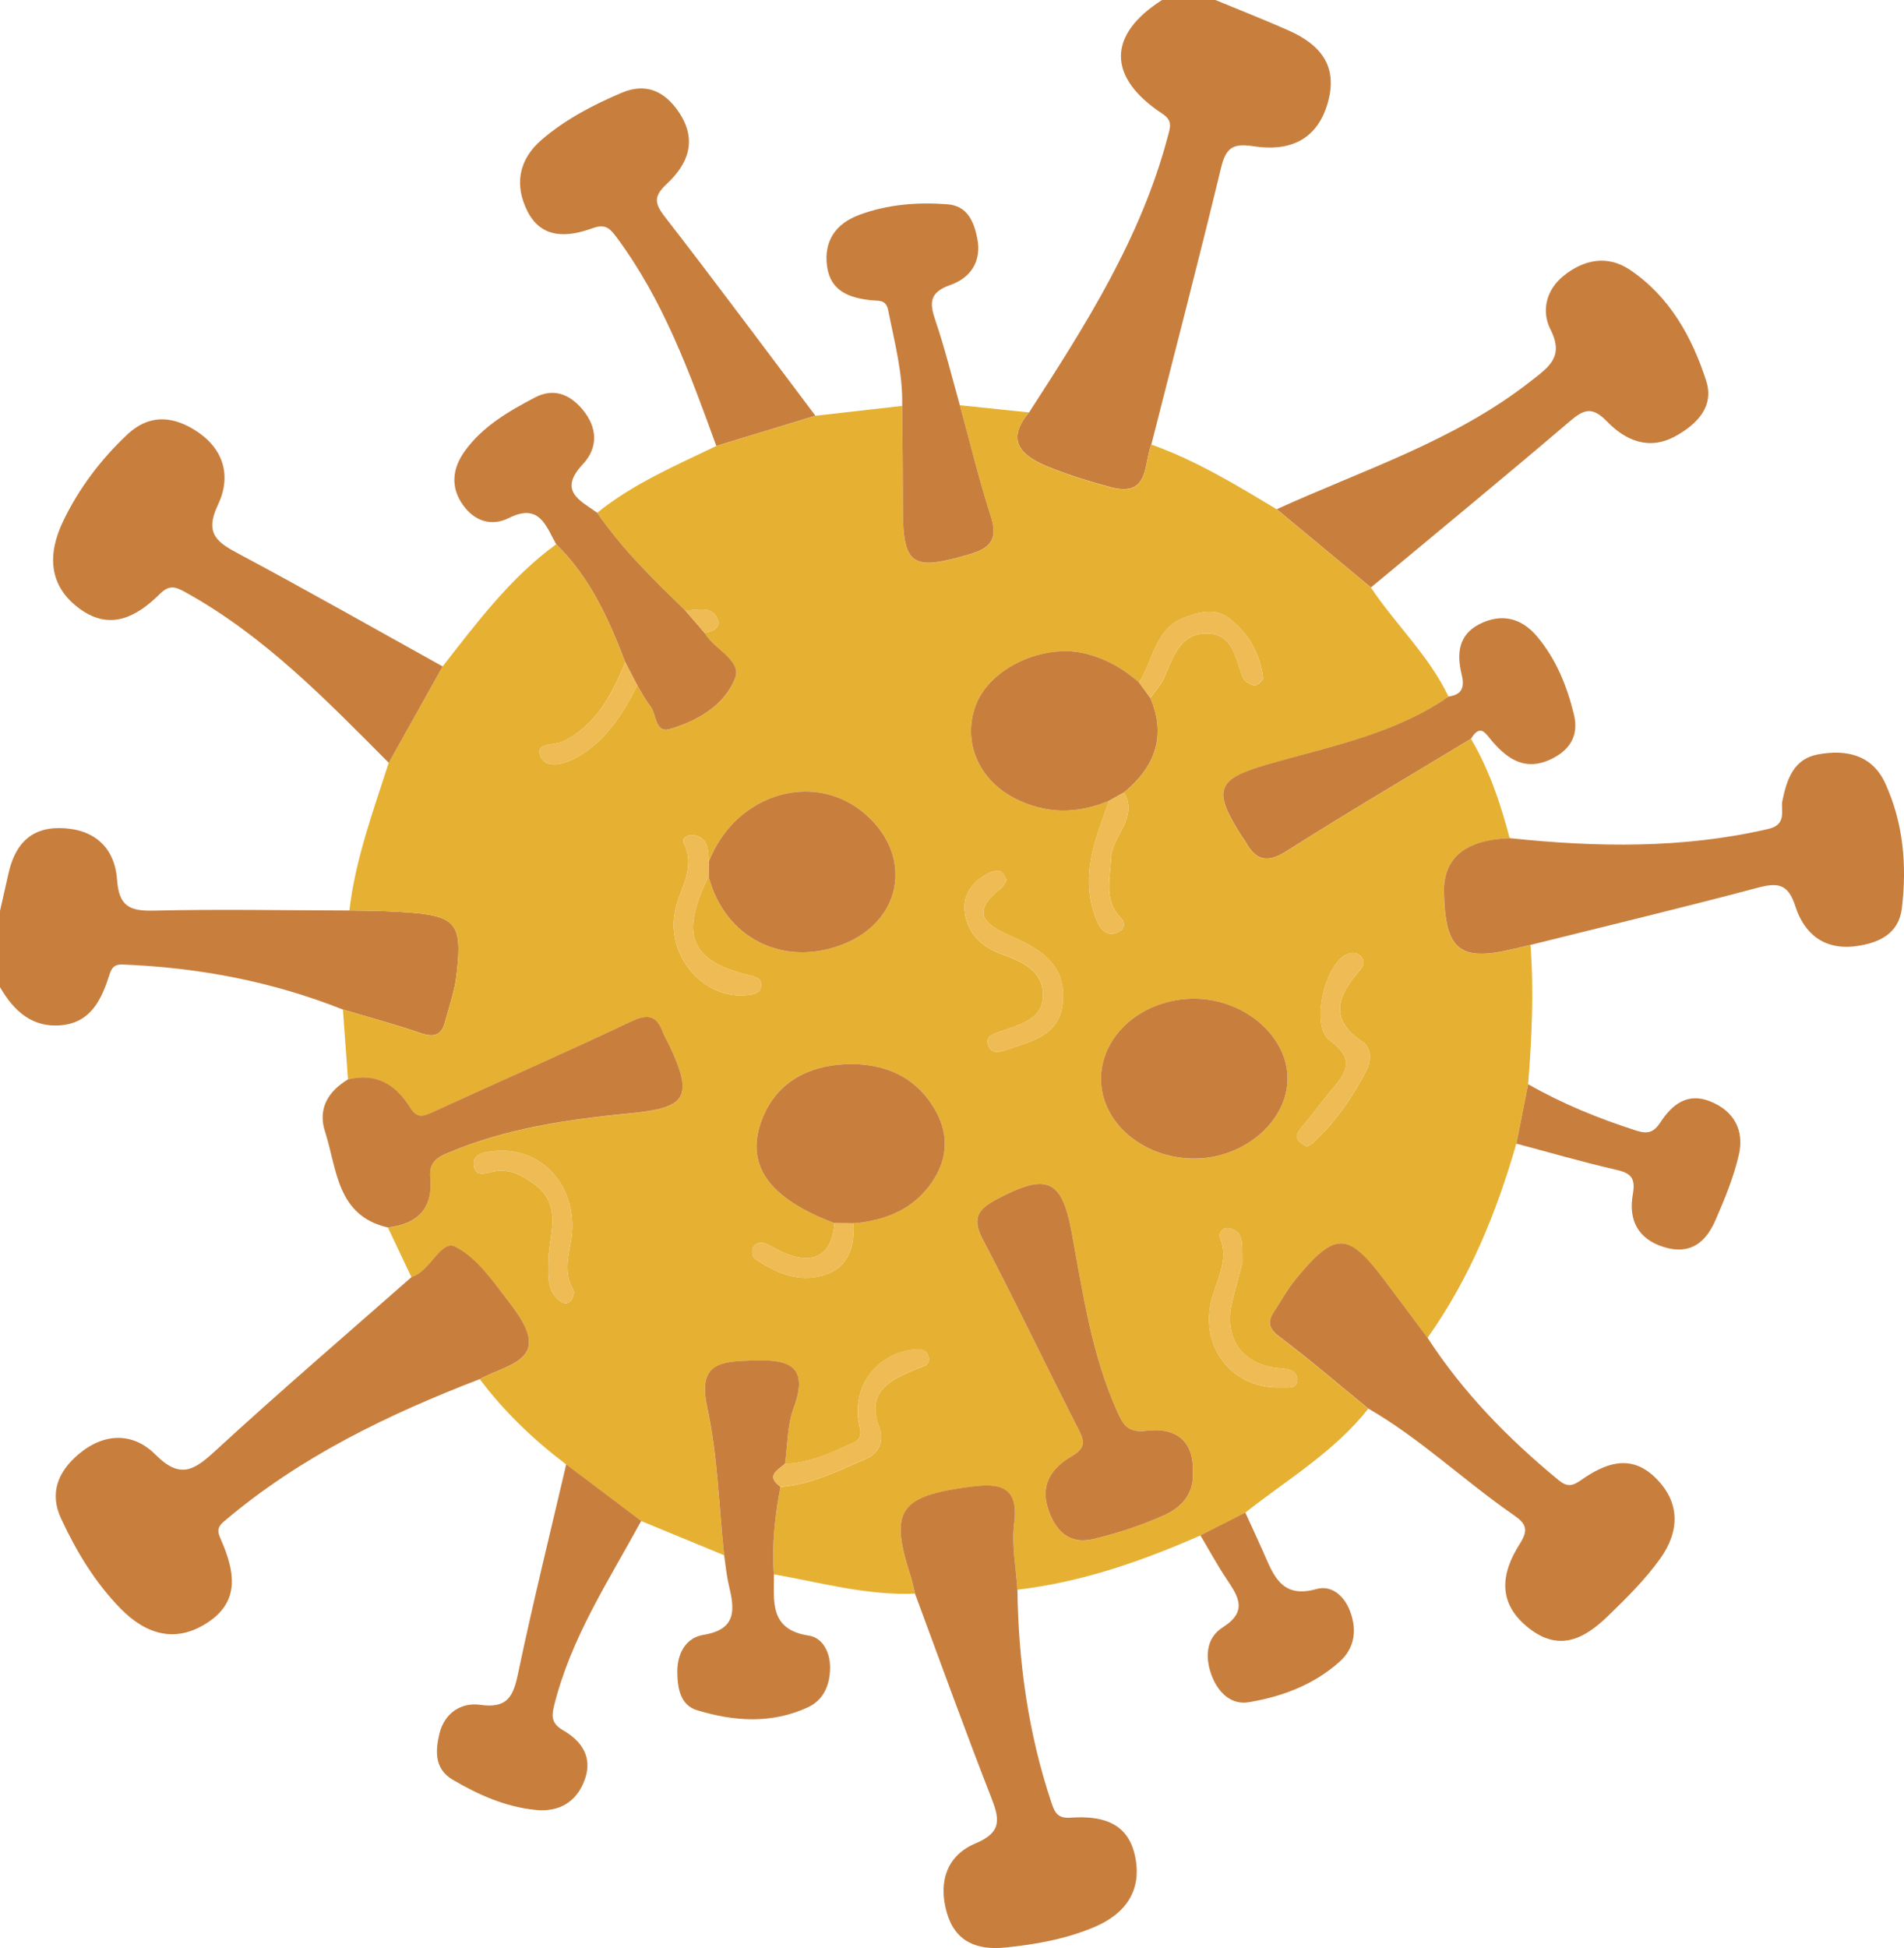
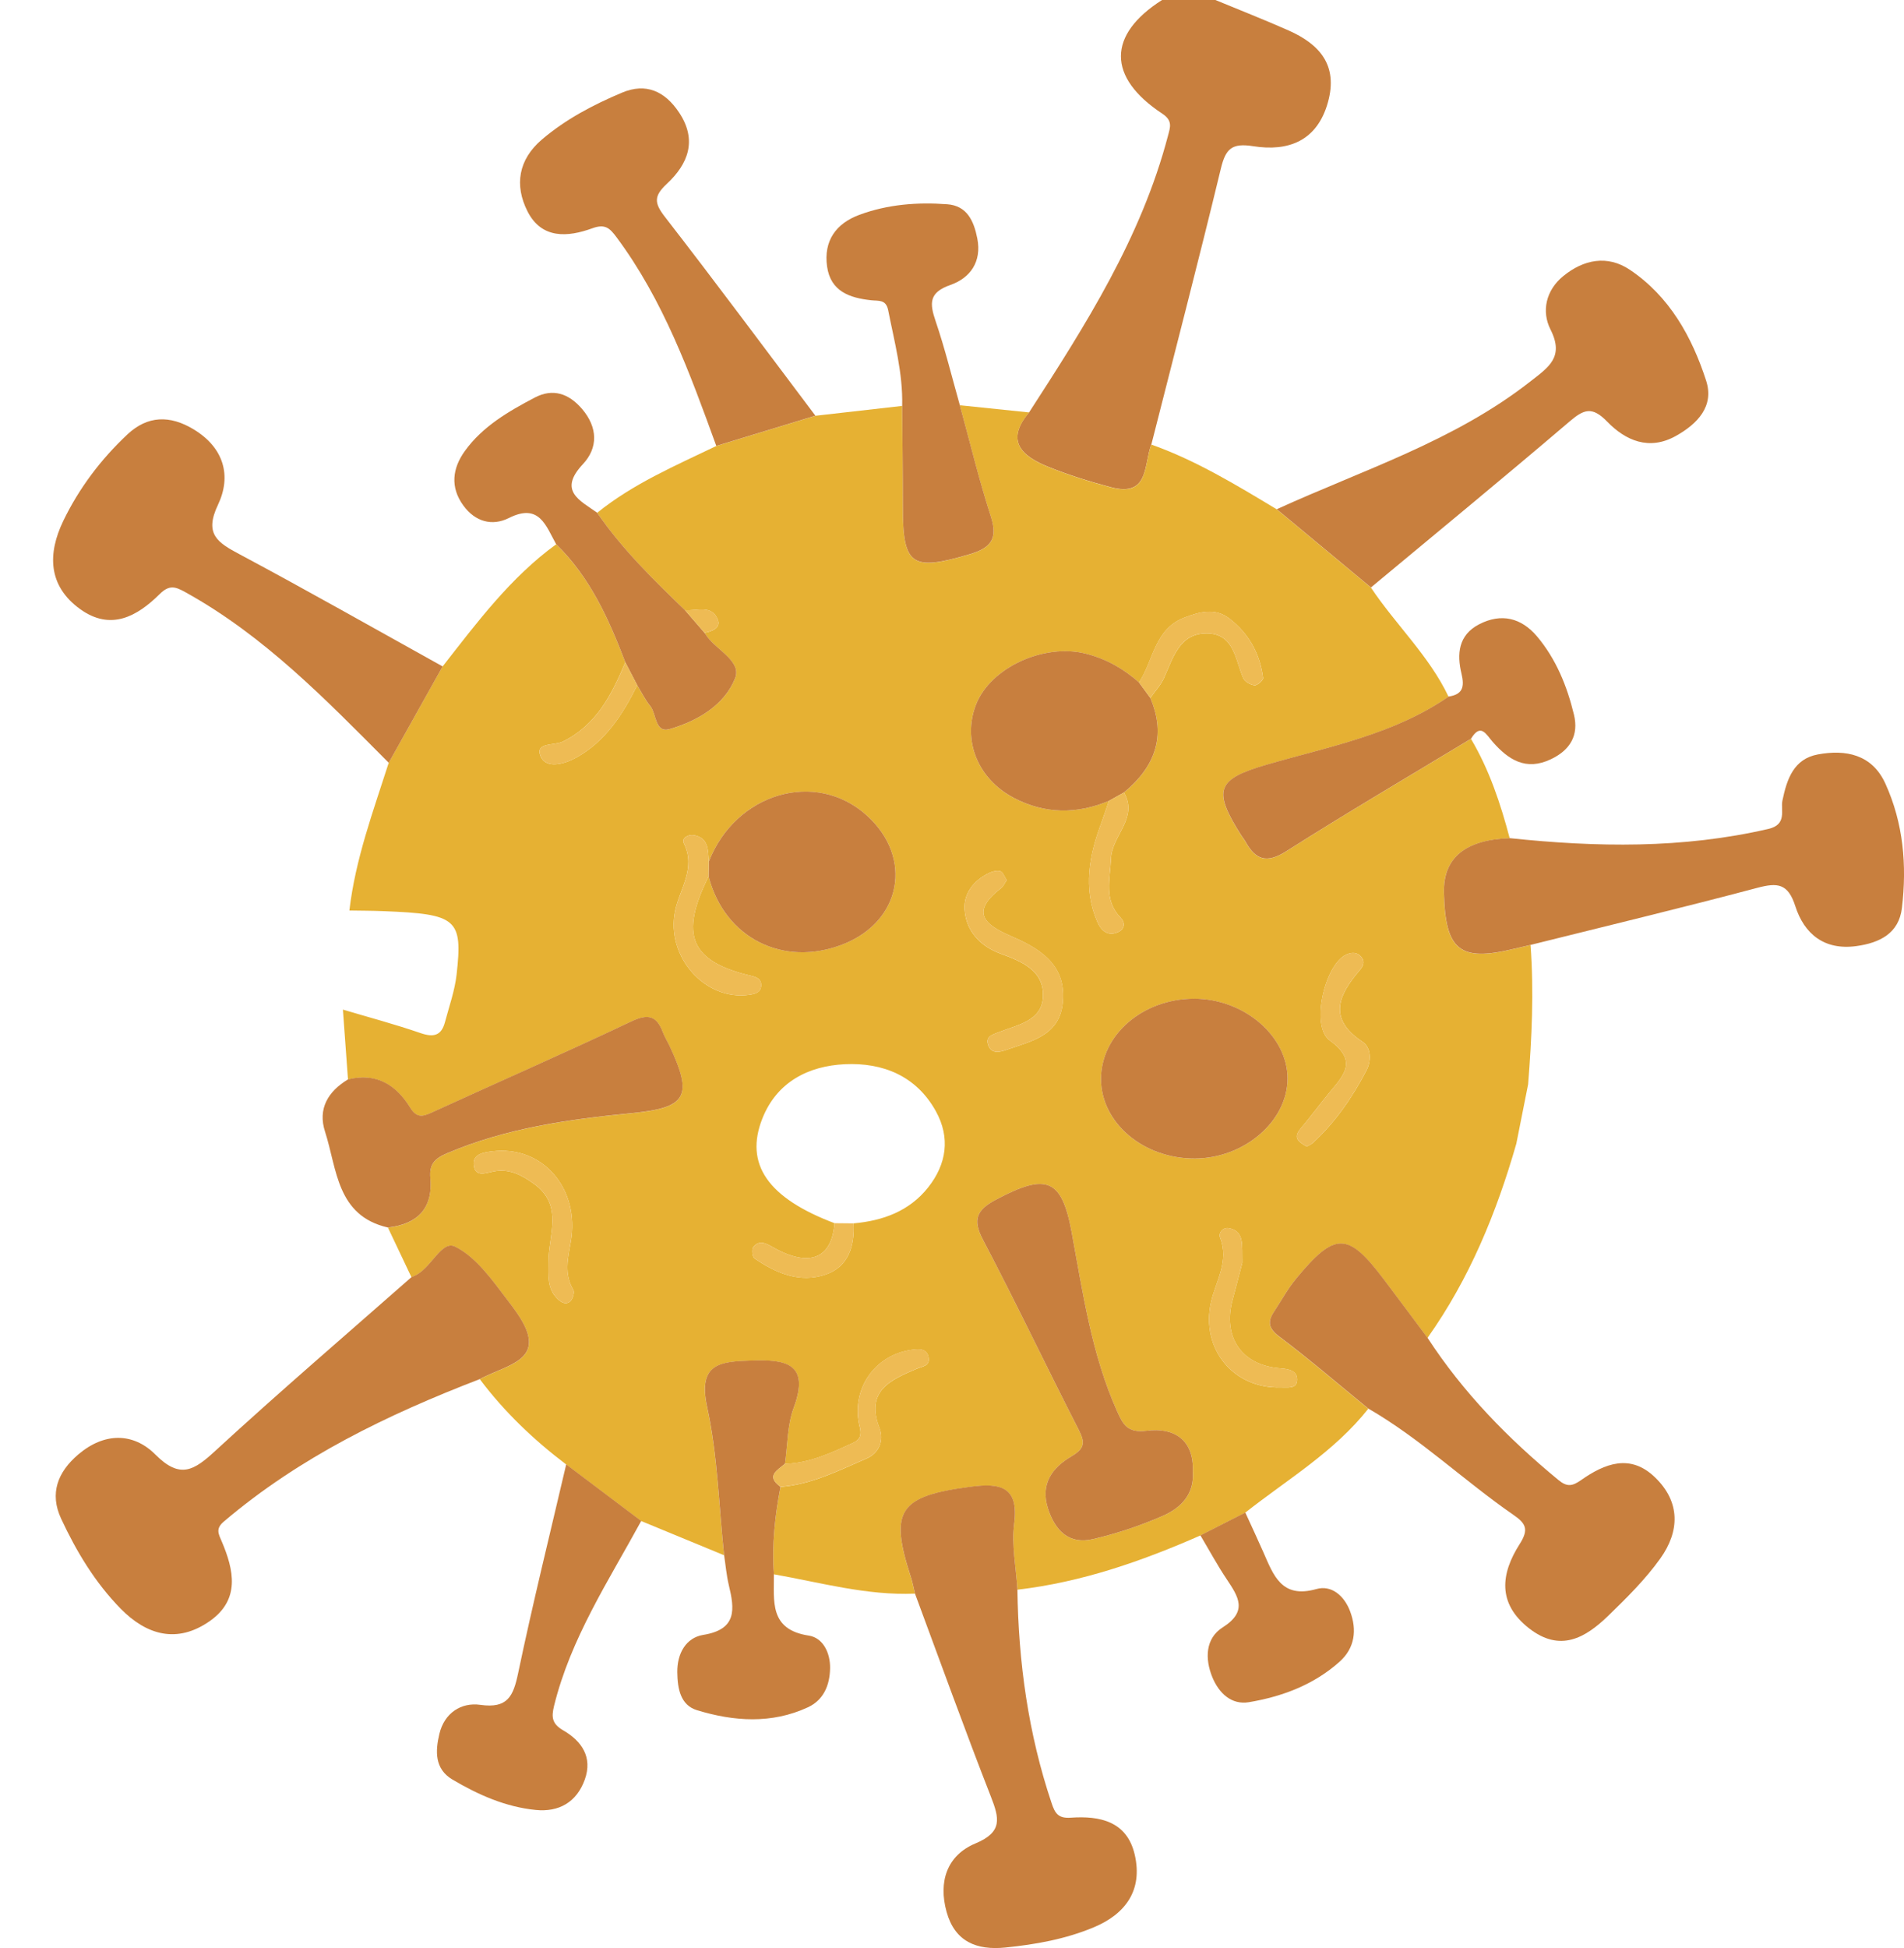
<svg xmlns="http://www.w3.org/2000/svg" viewBox="0 0 72.615 74.274">
  <g>
    <g>
      <path d="M39.249,15.721c2.149-3.32,4.273-6.652,5.294-10.539,.087-.33,.19-.58-.215-.848-2.107-1.39-2.097-3.006-.009-4.334,.678,0,1.356,0,2.034,0,.931,.386,1.87,.753,2.791,1.161,1.18,.524,1.892,1.321,1.503,2.73-.411,1.489-1.516,1.895-2.853,1.683-.818-.13-1.05,.1-1.232,.851-.849,3.515-1.761,7.015-2.651,10.52-.296,.755-.071,2.025-1.547,1.631-.808-.216-1.613-.465-2.387-.778-.987-.399-1.663-.974-.729-2.078Z" style="fill:#c87f3e;">
-      </path>
-       <path d="M0,34.73c.107-.474,.216-.948,.322-1.423,.235-1.057,.804-1.751,1.968-1.735,1.288,.018,2.086,.731,2.174,1.965,.073,1.029,.49,1.204,1.414,1.182,2.481-.059,4.965-.01,7.447-.005,.434,.008,.868,.007,1.302,.024,2.801,.11,3.025,.29,2.787,2.416-.069,.615-.283,1.214-.444,1.817-.135,.509-.429,.589-.926,.418-.975-.337-1.975-.602-2.965-.897-2.698-1.073-5.506-1.604-8.401-1.718-.299-.012-.413,.103-.502,.381-.294,.926-.691,1.814-1.811,1.931C1.24,39.204,.526,38.549,0,37.636,0,36.668,0,35.699,0,34.73Z" style="fill:#c87f3e;">
     </path>
      <path d="M13.079,38.493c.99,.295,1.99,.56,2.965,.897,.497,.171,.791,.092,.926-.418,.16-.603,.375-1.203,.444-1.817,.238-2.126,.014-2.305-2.787-2.416-.433-.017-.868-.017-1.302-.024,.226-1.95,.906-3.779,1.5-5.632,.685-1.225,1.371-2.449,2.056-3.674,1.311-1.675,2.584-3.387,4.33-4.657,1.292,1.258,2.01,2.852,2.636,4.5-.512,1.233-1.108,2.402-2.388,3.025-.325,.158-1.069,.016-.839,.563,.205,.487,.908,.293,1.351,.048,1.12-.618,1.78-1.648,2.331-2.76,.163,.265,.3,.55,.494,.789,.249,.305,.175,1.049,.747,.881,1.058-.31,2.082-.906,2.493-1.937,.249-.626-.651-1.049-1.043-1.557-.044-.057-.083-.118-.124-.177,.283-.046,.614-.191,.514-.476-.219-.621-.809-.346-1.261-.388-1.203-1.159-2.395-2.327-3.346-3.712,1.37-1.107,2.976-1.793,4.543-2.547,1.26-.384,2.519-.768,3.779-1.152,1.103-.126,2.206-.251,3.309-.376,.009,1.278,.026,2.557,.025,3.835-.001,2.263,.329,2.48,2.552,1.823,.814-.241,1.079-.591,.803-1.444-.45-1.395-.793-2.824-1.181-4.239,.881,.091,1.762,.182,2.643,.274-.933,1.104-.257,1.679,.729,2.078,.774,.313,1.579,.562,2.387,.778,1.475,.394,1.251-.876,1.547-1.631,1.706,.606,3.242,1.543,4.782,2.469,1.197,.994,2.393,1.988,3.59,2.982,.946,1.417,2.219,2.6,2.961,4.161-2.096,1.452-4.568,1.906-6.947,2.598-1.9,.553-2.061,.965-.957,2.698,.052,.082,.115,.156,.162,.24,.385,.69,.803,.837,1.549,.363,2.321-1.475,4.695-2.867,7.048-4.291,.702,1.182,1.128,2.471,1.478,3.79q-2.559,.092-2.511,2.081c.053,2.2,.606,2.641,2.674,2.137,.21-.051,.421-.098,.631-.146,.132,1.773,.049,3.542-.092,5.31-.15,.755-.3,1.509-.45,2.263-.757,2.638-1.788,5.152-3.388,7.405-.561-.751-1.119-1.504-1.684-2.251-1.353-1.788-1.849-1.795-3.325-.008-.32,.388-.565,.838-.843,1.26-.252,.382-.222,.634,.195,.949,1.163,.877,2.27,1.828,3.399,2.75-1.294,1.641-3.083,2.694-4.692,3.962-.571,.291-1.141,.581-1.712,.871-2.239,.984-4.533,1.782-6.978,2.067-.05-.84-.229-1.698-.122-2.518,.187-1.434-.565-1.546-1.642-1.406-2.76,.357-3.127,.903-2.3,3.445,.067,.205,.104,.419,.156,.629-1.837,.077-3.596-.422-5.379-.737-.081-1.123,.04-2.231,.252-3.332,1.182-.091,2.222-.625,3.281-1.082,.485-.209,.673-.699,.494-1.161-.55-1.419,.428-1.839,1.41-2.257,.227-.097,.516-.104,.464-.428-.058-.358-.367-.335-.635-.3-1.44,.192-2.349,1.536-1.99,2.951,.071,.28,.019,.471-.247,.593-.834,.384-1.664,.779-2.608,.805,.103-.713,.086-1.47,.332-2.129,.643-1.724-.337-1.851-1.613-1.806-1.148,.04-2.057,.075-1.688,1.768,.402,1.843,.447,3.764,.647,5.651-1.053-.435-2.107-.87-3.16-1.304-.954-.719-1.908-1.439-2.862-2.158-1.24-.939-2.356-2.004-3.293-3.25,.624-.344,1.533-.544,1.796-1.069,.297-.593-.31-1.378-.738-1.941-.58-.762-1.191-1.637-1.999-2.041-.536-.268-.933,.892-1.599,1.133-.023,.008-.044,.02-.066,.031-.299-.63-.598-1.261-.897-1.891,1.121-.129,1.718-.726,1.616-1.886-.046-.522,.153-.739,.639-.947,2.255-.962,4.642-1.293,7.043-1.529,2.085-.205,2.351-.621,1.444-2.558-.082-.175-.189-.341-.256-.521-.238-.64-.567-.722-1.211-.416-2.533,1.201-5.101,2.326-7.651,3.491-.342,.156-.553,.156-.774-.203-.541-.877-1.298-1.346-2.374-1.08-.065-.887-.129-1.774-.194-2.661Zm13.954-5.64c-.035-.429,.005-.912-.579-1.012-.205-.035-.472,.114-.374,.311,.472,.944-.149,1.72-.329,2.562-.374,1.744,1.131,3.455,2.821,3.215,.235-.033,.447-.086,.458-.359,.009-.231-.163-.314-.374-.363-2.322-.544-2.752-1.548-1.631-3.792,.603,2.341,2.831,3.475,5.103,2.597,2.253-.871,2.715-3.304,.935-4.918-1.944-1.762-5.008-.869-6.03,1.758Zm4.794,13.784c-.107,1.355-.955,1.699-2.331,.927-.272-.153-.527-.31-.765-.021-.069,.083-.04,.378,.042,.434,.821,.566,1.737,.954,2.721,.615,.865-.298,1.102-1.082,1.06-1.949,1.12-.1,2.127-.465,2.844-1.371,.704-.89,.852-1.896,.294-2.905-.746-1.349-2.025-1.859-3.468-1.792-1.395,.065-2.595,.679-3.146,2.063-.698,1.754,.221,3.044,2.749,3.998Zm11.613-20.617c-.588-.521-1.248-.897-2.017-1.094-1.606-.411-3.653,.525-4.202,1.944-.522,1.35,.061,2.825,1.442,3.551,1.181,.621,2.401,.629,3.628,.116-.093,.271-.179,.545-.279,.813-.469,1.249-.718,2.51-.163,3.796,.143,.332,.405,.578,.806,.385,.244-.118,.264-.355,.081-.545-.649-.674-.398-1.458-.366-2.252,.035-.878,1.055-1.543,.496-2.517,1.174-.969,1.631-2.138,1.005-3.608,.177-.252,.398-.484,.522-.76,.347-.772,.592-1.709,1.636-1.7,1.033,.009,1.081,.992,1.383,1.702,.058,.136,.277,.26,.434,.278,.102,.011,.336-.194,.325-.28-.116-.927-.548-1.701-1.288-2.268-.539-.413-1.124-.259-1.71-.035-1.146,.438-1.179,1.635-1.732,2.475Zm2.052,30.094c.055-1.232-.733-1.696-1.749-1.564-.745,.097-.91-.234-1.136-.738-.979-2.181-1.308-4.524-1.738-6.843-.377-2.035-.956-2.258-2.895-1.223-.714,.381-.896,.743-.486,1.522,1.259,2.396,2.421,4.842,3.654,7.252,.25,.489,.223,.712-.282,1.008-.721,.422-1.195,1.049-.892,1.988,.273,.843,.798,1.381,1.714,1.167,.91-.212,1.811-.514,2.667-.888,.68-.297,1.206-.817,1.144-1.681Zm-3.502-14.964c.006,1.668,1.624,3.033,3.583,3.022,1.883-.01,3.521-1.418,3.532-3.036,.011-1.634-1.669-3.068-3.582-3.058-1.954,.01-3.539,1.389-3.533,3.072Zm-3.595-7.591c-.088-.132-.144-.315-.244-.342-.136-.037-.32,.012-.456,.08-.561,.282-.945,.762-.907,1.373,.053,.845,.609,1.414,1.386,1.697,.809,.294,1.635,.642,1.605,1.615-.03,.943-.961,1.088-1.667,1.363-.259,.101-.562,.174-.414,.528,.132,.315,.424,.245,.691,.152,.932-.325,1.998-.532,2.139-1.76,.157-1.369-.718-2.026-1.846-2.518-.895-.39-1.854-.853-.501-1.885,.086-.066,.132-.185,.213-.303Zm11.438,10.156c.076-.044,.169-.077,.235-.138,.864-.794,1.521-1.753,2.054-2.782,.155-.299,.205-.835-.165-1.079-1.32-.874-.911-1.776-.111-2.711,.139-.162,.224-.335,.073-.518-.162-.197-.378-.188-.593-.082-.812,.402-1.347,2.729-.615,3.259,1.109,.804,.512,1.357-.032,2.02-.367,.447-.712,.912-1.083,1.354-.299,.356-.057,.503,.238,.676Zm-2.453,4.425c-.017-.702,.083-1.2-.515-1.315-.215-.042-.408,.171-.33,.369,.353,.894-.169,1.651-.35,2.454-.397,1.766,.847,3.309,2.663,3.249,.25-.008,.623,.076,.622-.3,0-.347-.334-.404-.645-.428-1.467-.111-2.205-1.183-1.816-2.616,.151-.555,.292-1.112,.371-1.412Zm-26.463,.008c.002,.481-.056,.976,.335,1.362,.149,.147,.336,.259,.505,.095,.093-.09,.162-.336,.106-.43-.357-.6-.206-1.203-.096-1.823,.36-2.035-1.074-3.691-2.99-3.456-.33,.04-.769,.101-.706,.544,.064,.449,.446,.285,.759,.222,.588-.118,1.069,.137,1.535,.474,1.152,.833,.54,1.976,.552,3.011Z" style="fill:#e6b133;">
     </path>
      <path d="M15.693,48.693c.022-.01,.043-.022,.066-.031,.666-.241,1.063-1.401,1.599-1.133,.809,.404,1.419,1.279,1.999,2.041,.428,.563,1.035,1.348,.738,1.941-.262,.524-1.172,.725-1.796,1.069-3.51,1.352-6.869,2.971-9.765,5.434-.316,.269-.203,.463-.084,.74,.476,1.112,.719,2.24-.461,3.06-1.236,.859-2.396,.531-3.39-.483-.973-.994-1.686-2.178-2.269-3.431-.449-.965-.127-1.778,.651-2.443,.986-.842,2.094-.854,2.949,.004,.947,.949,1.477,.595,2.284-.148,2.45-2.253,4.979-4.42,7.478-6.62Z" style="fill:#c87f3e;">
     </path>
      <path d="M52.185,53.705c-1.129-.922-2.236-1.873-3.399-2.75-.418-.315-.447-.568-.195-.949,.278-.422,.523-.872,.843-1.26,1.476-1.787,1.972-1.78,3.325,.008,.566,.747,1.123,1.501,1.684,2.251,1.359,2.09,3.077,3.846,4.994,5.424,.331,.272,.53,.235,.861,.003,.903-.635,1.876-1.02,2.823-.104,.979,.946,.936,2.062,.2,3.092-.571,.799-1.286,1.506-1.996,2.193-.871,.842-1.828,1.391-3.009,.47-1.227-.957-1.071-2.097-.358-3.214,.358-.561,.235-.786-.239-1.112-1.882-1.299-3.541-2.903-5.534-4.053Z" style="fill:#c87f3e;">
     </path>
      <path d="M34.894,60.755c-.051-.21-.089-.424-.156-.629-.827-2.542-.46-3.088,2.3-3.445,1.077-.139,1.83-.027,1.642,1.406-.107,.82,.072,1.677,.122,2.518,.039,2.775,.415,5.495,1.302,8.136,.129,.385,.244,.595,.733,.561,1.105-.077,2.146,.133,2.441,1.416,.309,1.346-.348,2.254-1.557,2.761-1.076,.452-2.221,.657-3.381,.774-1.092,.11-1.924-.223-2.239-1.36-.319-1.149,.011-2.154,1.104-2.61,1.046-.436,.906-.965,.582-1.793-1.002-2.564-1.934-5.155-2.893-7.736Z" style="fill:#c87f3e;">
     </path>
      <path d="M58.374,36.028c-.21,.049-.422,.095-.631,.146-2.068,.505-2.621,.063-2.674-2.137q-.048-1.989,2.511-2.081c3.304,.348,6.593,.406,9.863-.352,.727-.169,.46-.72,.535-1.079,.173-.839,.44-1.592,1.352-1.761,1.061-.196,2.065-.006,2.574,1.111,.689,1.511,.826,3.123,.631,4.747-.115,.962-.843,1.328-1.742,1.45-1.228,.167-1.987-.476-2.322-1.52-.282-.881-.686-.905-1.458-.7-2.87,.762-5.758,1.455-8.639,2.174Z" style="fill:#c87f3e;">
     </path>
      <path d="M52.284,22.397c-1.197-.994-2.393-1.988-3.59-2.982,3.282-1.499,6.763-2.594,9.664-4.866,.696-.545,1.31-.928,.776-1.984-.352-.696-.176-1.495,.479-2.033,.78-.64,1.69-.824,2.553-.242,1.506,1.015,2.36,2.548,2.902,4.221,.317,.978-.327,1.646-1.15,2.108-1.028,.577-1.927,.174-2.625-.545-.57-.587-.882-.475-1.432-.005-2.503,2.136-5.047,4.224-7.576,6.329Z" style="fill:#c87f3e;">
     </path>
      <path d="M13.273,41.153c1.076-.267,1.833,.202,2.374,1.08,.221,.359,.433,.36,.774,.203,2.549-1.166,5.118-2.291,7.651-3.491,.644-.305,.973-.223,1.211,.416,.067,.18,.174,.346,.256,.521,.907,1.937,.641,2.353-1.444,2.558-2.401,.236-4.788,.567-7.043,1.529-.486,.207-.685,.424-.639,.947,.103,1.16-.494,1.756-1.616,1.886-1.964-.451-1.939-2.227-2.401-3.656-.283-.873,.115-1.535,.878-1.993Z" style="fill:#c87f3e;">
     </path>
      <path d="M56.101,28.166c-2.353,1.424-4.727,2.816-7.048,4.291-.746,.474-1.164,.327-1.549-.363-.047-.084-.11-.159-.162-.24-1.104-1.733-.943-2.146,.957-2.698,2.379-.692,4.851-1.147,6.947-2.598,.541-.082,.614-.369,.492-.876-.177-.739-.125-1.465,.67-1.878,.853-.443,1.617-.243,2.21,.459,.728,.862,1.148,1.899,1.41,2.985,.189,.783-.14,1.347-.879,1.699-.954,.454-1.621,.022-2.219-.66-.25-.285-.456-.738-.829-.121Z" style="fill:#c87f3e;">
     </path>
      <path d="M27.615,59.292c-.2-1.887-.245-3.808-.647-5.651-.369-1.692,.54-1.727,1.688-1.768,1.275-.045,2.256,.082,1.613,1.806-.246,.659-.229,1.416-.332,2.129-.282,.249-.747,.463-.17,.878-.212,1.101-.333,2.209-.252,3.332,.009,1.022-.189,2.112,1.33,2.342,.539,.082,.821,.65,.813,1.24-.009,.645-.244,1.215-.847,1.494-1.384,.641-2.826,.539-4.232,.109-.632-.193-.74-.832-.748-1.443-.009-.716,.328-1.32,.99-1.427,1.298-.21,1.195-.982,.974-1.902-.089-.373-.121-.759-.179-1.139Z" style="fill:#c87f3e;">
     </path>
      <path d="M21.593,55.83c.954,.719,1.908,1.439,2.862,2.158-1.245,2.284-2.689,4.473-3.324,7.05-.11,.447-.07,.691,.35,.935,.705,.409,1.128,1.022,.822,1.876-.309,.86-.984,1.249-1.877,1.158-1.147-.116-2.189-.578-3.17-1.158-.688-.407-.654-1.092-.499-1.742,.189-.795,.829-1.211,1.562-1.107,1.046,.149,1.258-.335,1.442-1.21,.558-2.664,1.214-5.308,1.833-7.959Z" style="fill:#c87f3e;">
     </path>
-       <path d="M57.831,43.601c.15-.754,.3-1.509,.45-2.263,1.304,.744,2.683,1.307,4.112,1.764,.441,.141,.672,.087,.937-.318,.43-.658,1.015-1.142,1.885-.796,.919,.365,1.313,1.108,1.103,2.032-.196,.861-.541,1.696-.897,2.51-.361,.826-.946,1.326-1.951,1.021-1.03-.313-1.367-1.069-1.197-2.015,.117-.652-.096-.814-.666-.944-1.268-.29-2.519-.655-3.777-.989Z" style="fill:#c87f3e;">
-      </path>
      <path d="M45.781,58.538c.571-.29,1.141-.581,1.712-.871,.23,.505,.467,1.007,.69,1.515,.386,.879,.694,1.78,2.022,1.403,.573-.163,1.058,.252,1.282,.84,.276,.725,.18,1.414-.398,1.931-.979,.876-2.187,1.33-3.458,1.543-.664,.111-1.143-.343-1.393-.949-.292-.71-.266-1.485,.391-1.902,.966-.612,.605-1.166,.159-1.832-.362-.541-.673-1.116-1.006-1.676Z" style="fill:#c87f3e;">
     </path>
      <path d="M16.882,25.409c-.685,1.225-1.371,2.449-2.056,3.674-2.39-2.4-4.746-4.841-7.757-6.505-.376-.208-.606-.296-.978,.072-.857,.847-1.862,1.417-3.032,.575-1.241-.892-1.241-2.129-.647-3.362,.6-1.245,1.437-2.354,2.449-3.302,.765-.716,1.617-.74,2.523-.192,1.159,.701,1.452,1.776,.93,2.875-.535,1.125-.014,1.442,.827,1.891,2.6,1.387,5.163,2.844,7.741,4.274Z" style="fill:#c87f3e;">
     </path>
      <path d="M31.097,15.849c-1.26,.384-2.519,.768-3.779,1.152-1.009-2.776-2.015-5.551-3.805-7.957-.26-.349-.436-.518-.921-.341-.938,.343-1.935,.416-2.473-.643-.506-.996-.351-1.975,.551-2.743,.911-.775,1.961-1.325,3.051-1.784,.913-.385,1.635-.06,2.179,.758,.708,1.065,.336,1.968-.467,2.717-.501,.467-.485,.731-.076,1.258,1.943,2.504,3.832,5.05,5.74,7.582Z" style="fill:#c87f3e;">
     </path>
      <path d="M22.775,19.549c.952,1.385,2.144,2.553,3.347,3.712,.249,.288,.498,.576,.747,.864,.041,.059,.08,.12,.124,.177,.392,.508,1.293,.931,1.043,1.557-.411,1.032-1.435,1.628-2.493,1.937-.572,.168-.499-.576-.747-.881-.194-.239-.331-.524-.494-.789-.152-.292-.303-.584-.455-.876-.627-1.648-1.344-3.242-2.636-4.5-.393-.702-.64-1.584-1.803-1-.639,.321-1.284,.142-1.734-.472-.515-.703-.418-1.426,.052-2.079,.676-.941,1.667-1.514,2.667-2.04,.689-.362,1.296-.161,1.804,.431,.603,.704,.618,1.482,.035,2.105-.956,1.021-.12,1.381,.543,1.853Z" style="fill:#c87f3e;">
     </path>
      <path d="M36.606,15.447c.388,1.415,.731,2.844,1.181,4.239,.275,.853,.011,1.203-.803,1.444-2.222,.657-2.553,.44-2.552-1.823,0-1.278-.016-2.557-.025-3.835,.03-1.245-.295-2.436-.533-3.641-.083-.423-.365-.352-.649-.383-.816-.089-1.549-.335-1.682-1.288-.137-.978,.34-1.64,1.233-1.97,1.078-.399,2.215-.488,3.352-.402,.754,.056,1.013,.638,1.144,1.302,.177,.899-.278,1.512-1.025,1.774-.831,.291-.794,.705-.563,1.385,.357,1.049,.62,2.13,.922,3.197Z" style="fill:#c87f3e;">
     </path>
      <path d="M45.491,56.114c.064,.863-.462,1.382-1.142,1.68-.856,.374-1.757,.676-2.667,.888-.916,.214-1.441-.324-1.714-1.167-.303-.939,.17-1.565,.892-1.988,.505-.296,.532-.519,.282-1.008-1.233-2.41-2.395-4.856-3.654-7.252-.41-.779-.227-1.142,.486-1.522,1.938-1.035,2.517-.812,2.895,1.223,.43,2.319,.759,4.663,1.738,6.843,.226,.504,.391,.835,1.136,.738,1.016-.132,1.804,.332,1.748,1.565Z" style="fill:#c87f3e;">
     </path>
      <path d="M41.99,41.149c-.007-1.683,1.579-3.062,3.533-3.072,1.913-.01,3.593,1.424,3.582,3.058-.011,1.617-1.649,3.026-3.532,3.036-1.959,.011-3.576-1.354-3.583-3.022Z" style="fill:#c87f3e;">
     </path>
      <path d="M42.291,30.536c-1.227,.513-2.447,.505-3.628-.116-1.381-.726-1.964-2.201-1.442-3.551,.549-1.419,2.596-2.355,4.202-1.944,.77,.197,1.429,.573,2.017,1.094,.143,.196,.287,.392,.43,.588,.626,1.471,.169,2.639-1.005,3.608-.191,.107-.383,.213-.574,.32Z" style="fill:#c87f3e;">
-      </path>
-       <path d="M31.827,46.636c-2.528-.954-3.447-2.244-2.749-3.998,.551-1.383,1.751-1.998,3.146-2.063,1.444-.067,2.722,.444,3.468,1.792,.558,1.009,.411,2.014-.294,2.905-.717,.906-1.724,1.271-2.844,1.371-.243-.002-.485-.005-.727-.007Z" style="fill:#c87f3e;">
     </path>
      <path d="M27.033,32.852c1.022-2.627,4.086-3.521,6.03-1.758,1.78,1.614,1.318,4.047-.935,4.918-2.271,.878-4.499-.256-5.103-2.597,.002-.187,.005-.375,.007-.563Z" style="fill:#c87f3e;">
     </path>
      <path d="M38.395,33.558c-.081,.119-.127,.238-.213,.303-1.353,1.032-.394,1.496,.501,1.885,1.128,.491,2.004,1.148,1.846,2.518-.141,1.227-1.208,1.435-2.139,1.76-.267,.093-.558,.163-.691-.152-.149-.355,.154-.427,.414-.528,.706-.275,1.637-.42,1.667-1.363,.031-.973-.795-1.321-1.605-1.615-.777-.283-1.333-.852-1.386-1.697-.038-.611,.345-1.091,.907-1.373,.136-.068,.32-.117,.456-.08,.099,.027,.156,.21,.244,.342Z" style="fill:#eebb54;">
     </path>
      <path d="M49.833,43.714c-.294-.174-.536-.321-.238-.676,.372-.443,.717-.908,1.083-1.354,.544-.663,1.141-1.215,.032-2.02-.732-.531-.197-2.857,.615-3.259,.215-.107,.431-.115,.593,.082,.151,.184,.066,.356-.073,.518-.8,.935-1.21,1.837,.111,2.711,.37,.245,.32,.78,.165,1.079-.533,1.029-1.19,1.988-2.054,2.782-.067,.061-.159,.094-.235,.138Z" style="fill:#eebb54;">
     </path>
      <path d="M29.767,56.686c-.577-.416-.112-.629,.17-.878,.944-.026,1.774-.421,2.608-.805,.266-.123,.318-.313,.247-.593-.359-1.415,.55-2.759,1.99-2.951,.268-.036,.577-.058,.635,.3,.052,.324-.236,.332-.464,.428-.982,.418-1.96,.838-1.41,2.257,.179,.462-.009,.951-.494,1.161-1.059,.457-2.099,.991-3.281,1.082Z" style="fill:#eebb54;">
     </path>
      <path d="M47.38,48.139c-.079,.301-.22,.858-.371,1.412-.389,1.433,.349,2.505,1.816,2.616,.311,.023,.645,.08,.645,.428,0,.377-.372,.292-.622,.3-1.817,.061-3.061-1.482-2.663-3.249,.181-.803,.703-1.56,.35-2.454-.078-.197,.115-.41,.33-.369,.598,.116,.498,.614,.515,1.315Z" style="fill:#eebb54;">
     </path>
      <path d="M27.033,32.852c-.002,.188-.005,.375-.007,.563-1.122,2.244-.691,3.248,1.631,3.792,.21,.049,.383,.133,.374,.363-.011,.273-.223,.325-.458,.359-1.69,.24-3.195-1.471-2.821-3.215,.18-.842,.801-1.618,.329-2.562-.098-.197,.168-.346,.374-.311,.584,.099,.544,.583,.579,1.012Z" style="fill:#eebb54;">
     </path>
      <path d="M20.917,48.146c-.011-1.035,.6-2.178-.552-3.011-.466-.337-.947-.592-1.535-.474-.313,.063-.695,.227-.759-.222-.063-.444,.376-.504,.706-.544,1.916-.235,3.35,1.421,2.99,3.456-.11,.62-.261,1.223,.096,1.823,.056,.094-.012,.34-.106,.43-.169,.163-.356,.052-.505-.095-.392-.387-.333-.882-.335-1.362Z" style="fill:#eebb54;">
     </path>
      <path d="M43.87,26.607c-.143-.196-.287-.392-.43-.588,.553-.841,.586-2.037,1.732-2.475,.586-.224,1.171-.378,1.71,.035,.74,.567,1.172,1.341,1.288,2.268,.011,.085-.223,.291-.325,.28-.157-.017-.376-.142-.434-.278-.302-.71-.351-1.693-1.383-1.702-1.044-.009-1.289,.928-1.636,1.7-.124,.276-.345,.508-.522,.76Z" style="fill:#eebb54;">
     </path>
      <path d="M42.291,30.536c.191-.107,.383-.213,.574-.32,.56,.973-.46,1.639-.496,2.517-.032,.794-.283,1.577,.366,2.252,.183,.19,.163,.428-.081,.545-.401,.193-.663-.053-.806-.385-.555-1.287-.306-2.548,.163-3.796,.101-.268,.187-.542,.279-.813Z" style="fill:#eebb54;">
     </path>
      <path d="M23.848,25.251c.151,.292,.303,.584,.455,.876-.55,1.112-1.211,2.142-2.331,2.76-.443,.245-1.147,.438-1.351-.048-.23-.546,.514-.405,.839-.563,1.28-.623,1.877-1.791,2.388-3.025Z" style="fill:#eebb54;">
     </path>
      <path d="M31.827,46.636c.242,.002,.485,.005,.727,.007,.042,.866-.195,1.65-1.06,1.949-.984,.339-1.9-.049-2.721-.615-.082-.056-.111-.351-.042-.434,.238-.289,.493-.132,.765,.021,1.376,.772,2.224,.428,2.331-.927Z" style="fill:#eebb54;">
     </path>
      <path d="M26.869,24.125c-.249-.288-.498-.576-.747-.864,.452,.042,1.042-.234,1.261,.388,.1,.286-.231,.43-.514,.476Z" style="fill:#eebb54;">
     </path>
    </g>
  </g>
</svg>